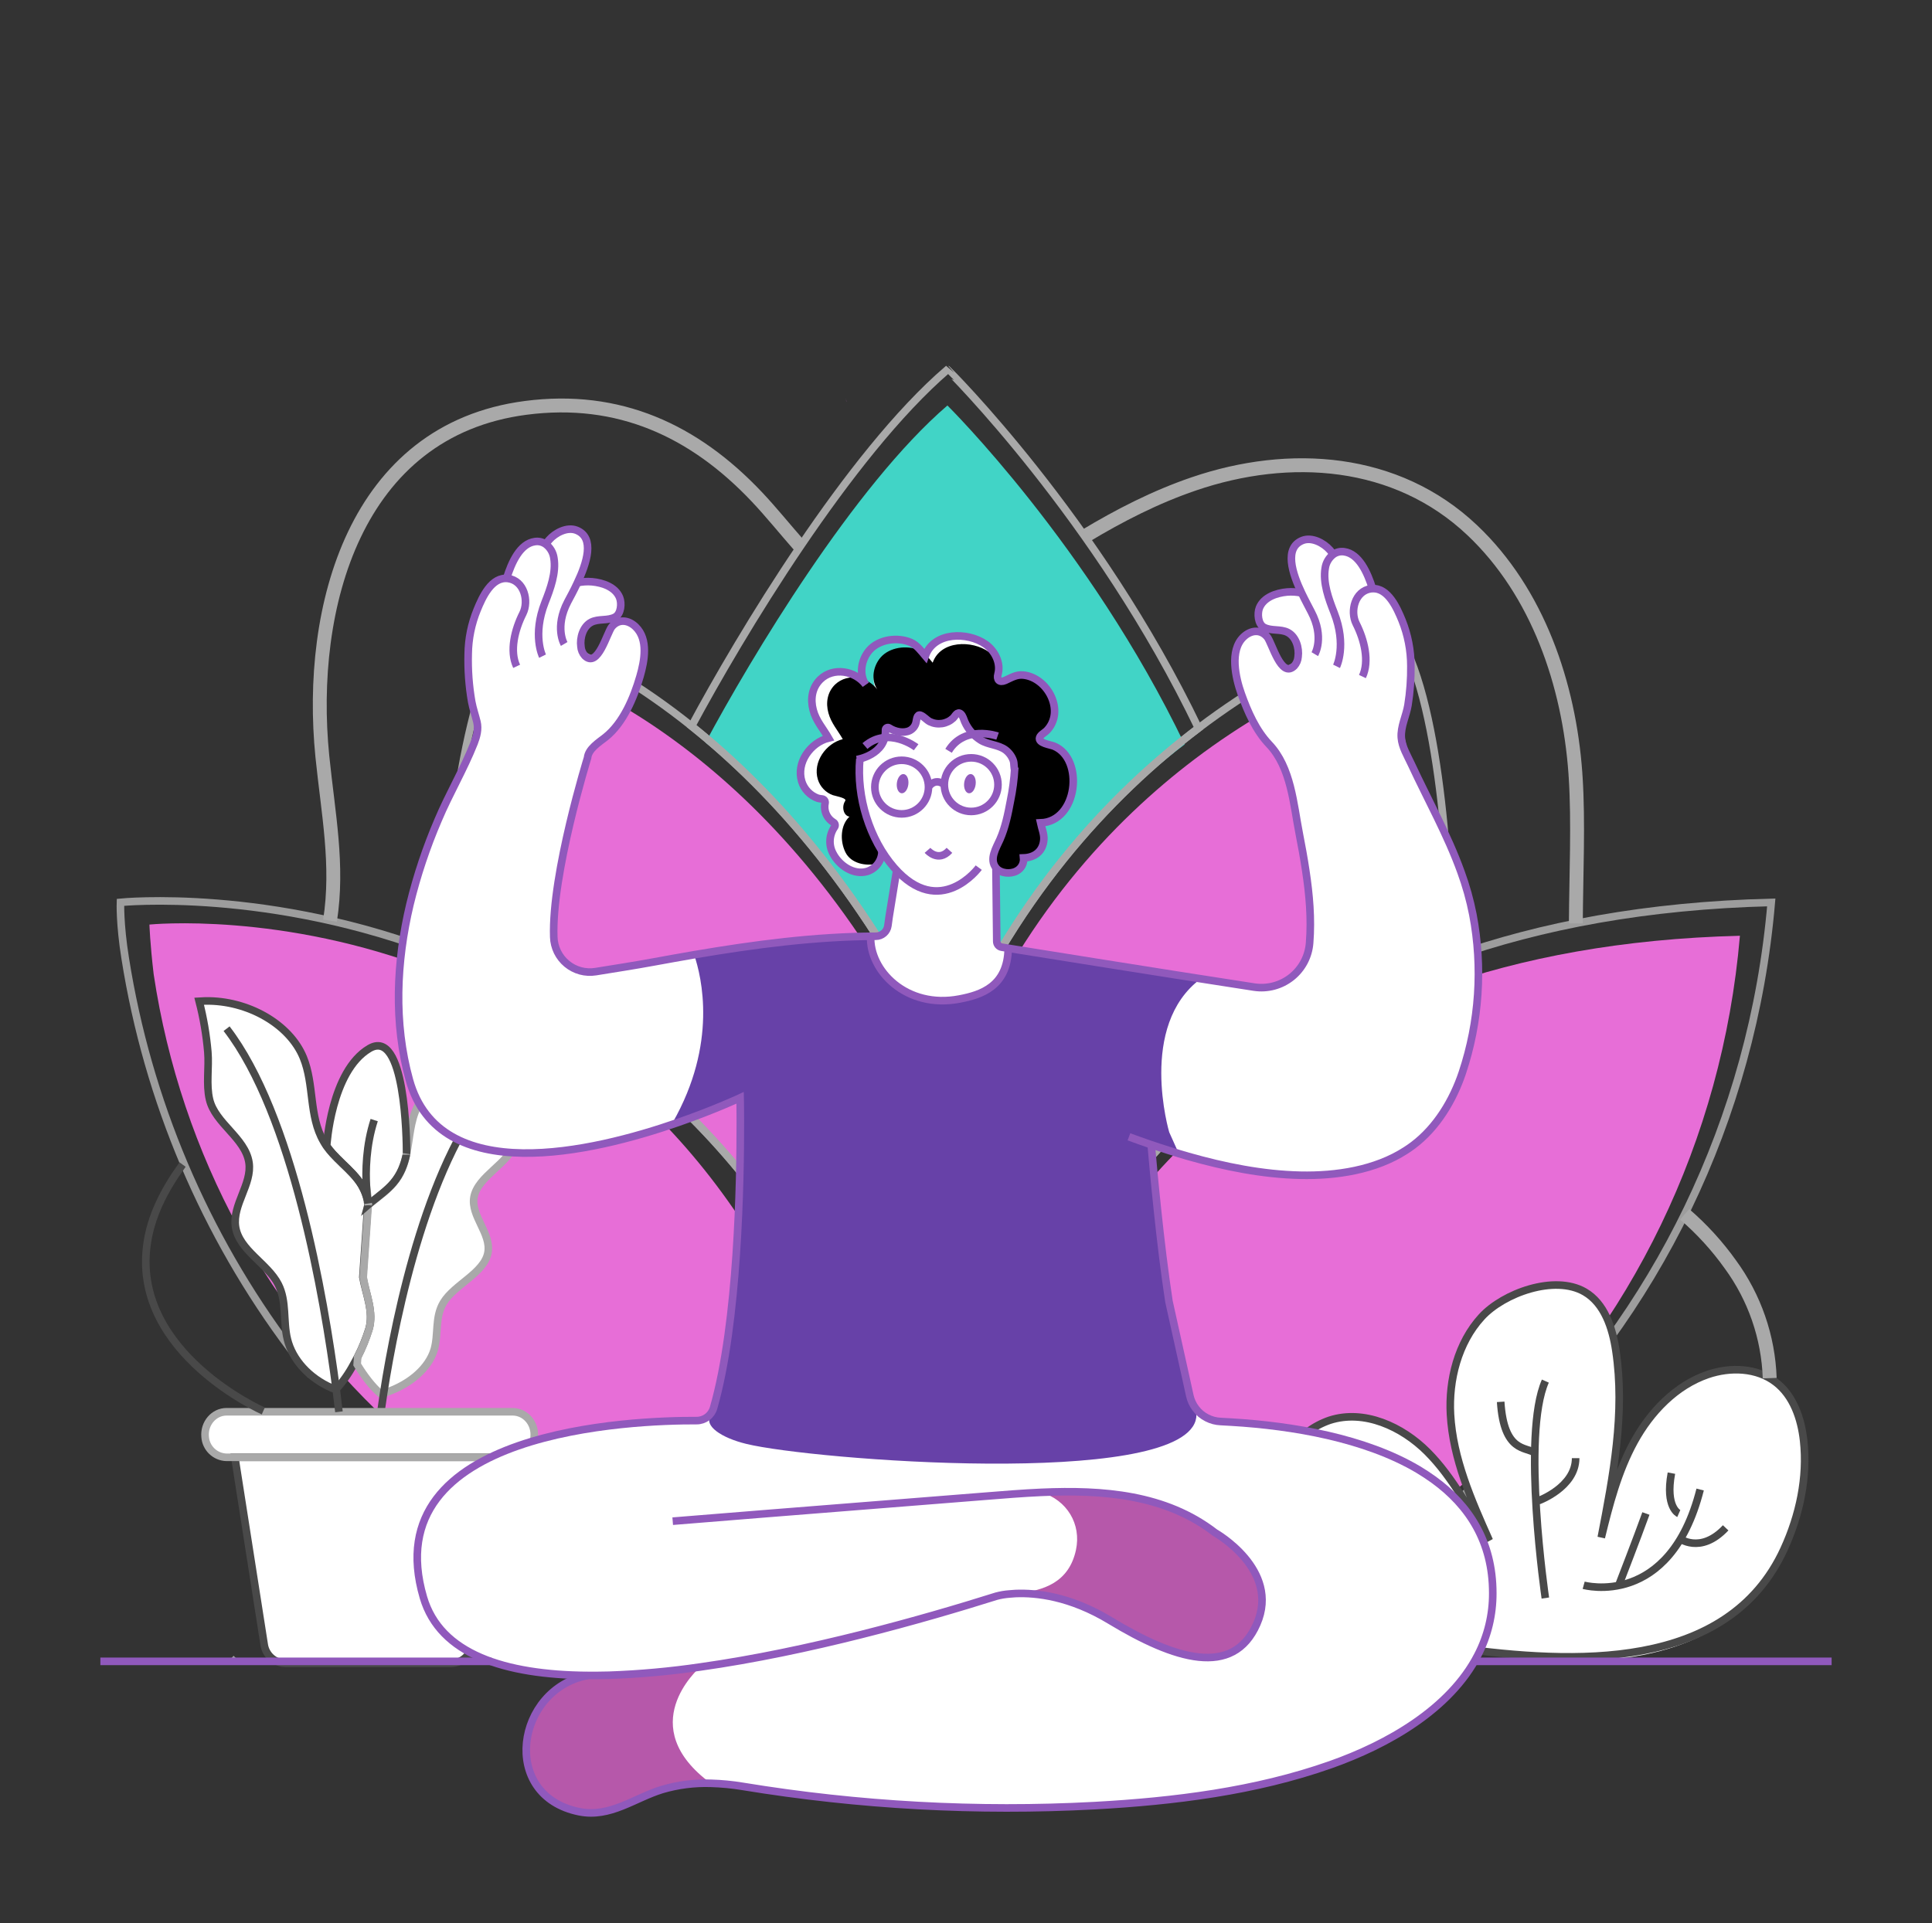
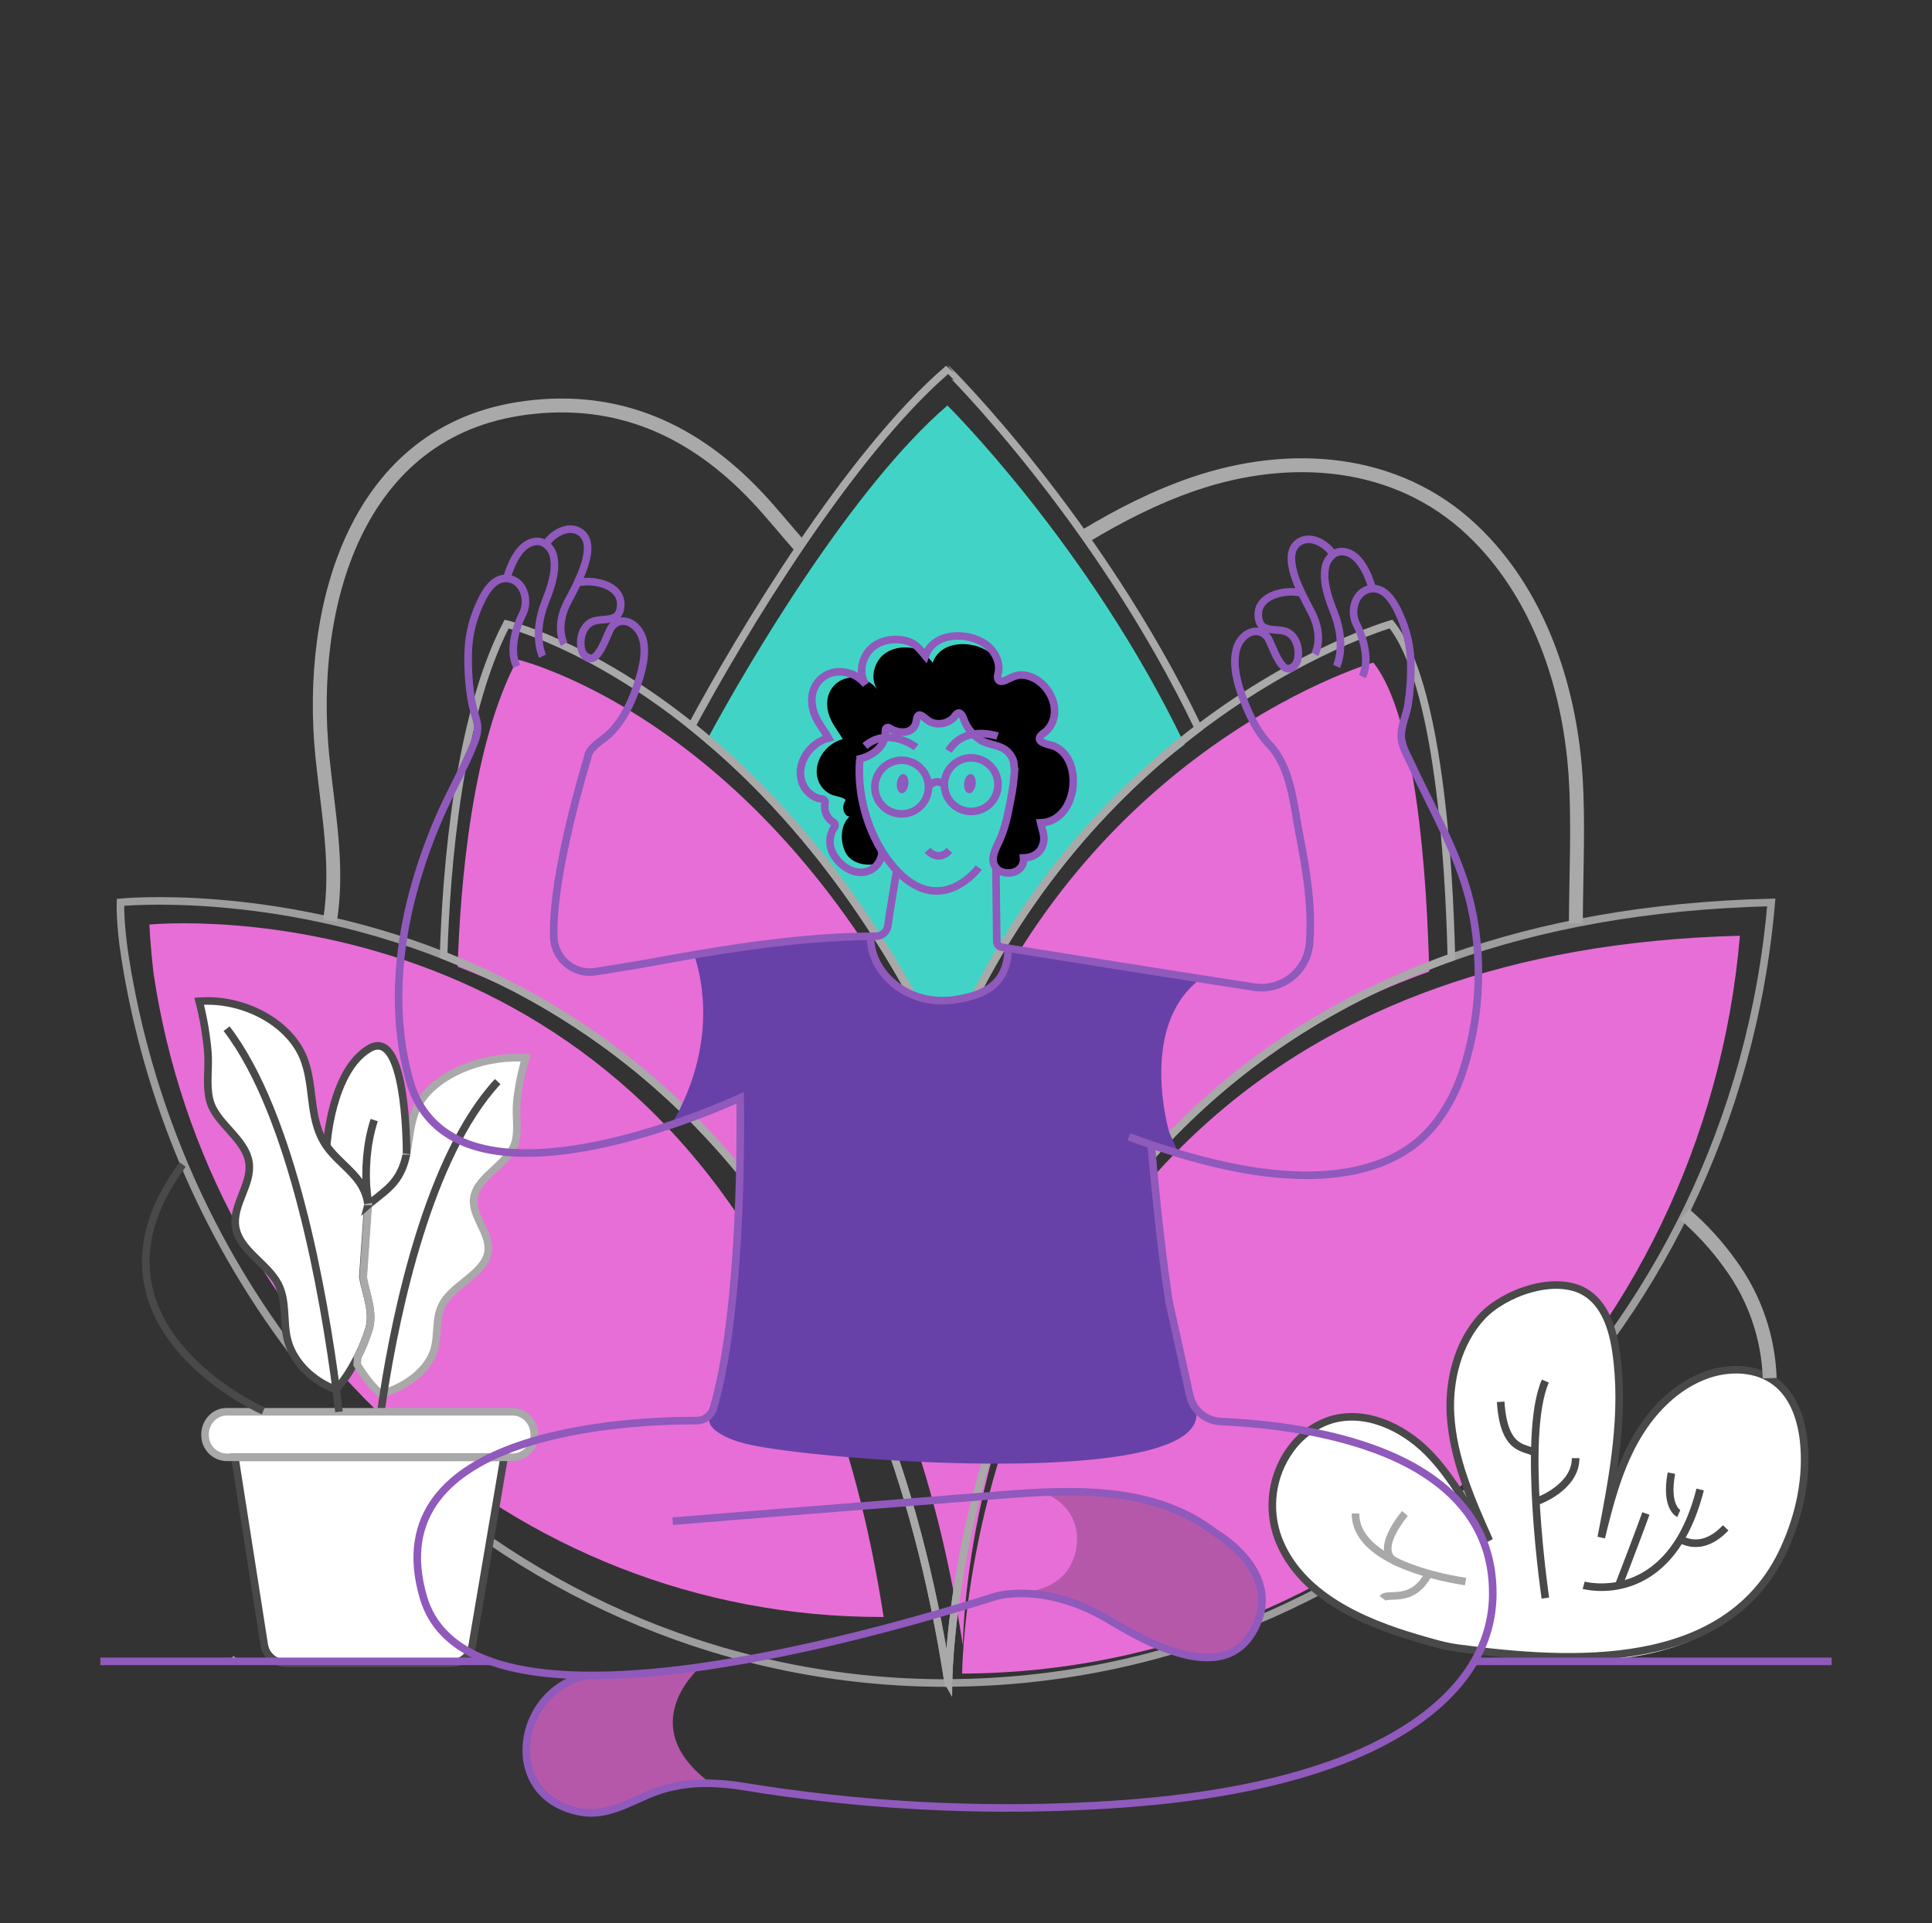
<svg xmlns="http://www.w3.org/2000/svg" width="231" height="230" viewBox="0 0 231 230" fill="none">
  <rect x="0" y="0" width="231" height="230" fill="#333333" stroke="none" />
  <g id="leisure, sport _ meditation, meditate, relax, relaxation, yoga, man, happy, relaxed 1">
    <path id="Vector" d="M101.148 47.794C101.136 47.774 101.126 47.753 101.117 47.731L101.131 47.717C101.139 47.742 101.144 47.768 101.148 47.794Z" fill="#E76ED7" />
    <path id="Vector_2" d="M101.202 48.069C101.181 47.994 101.165 47.917 101.156 47.84C101.194 47.91 101.21 47.99 101.202 48.069Z" fill="#E76ED7" />
    <path id="Vector_3" d="M111.538 127.265C111.48 127.396 111.432 127.525 111.375 127.661C107.129 137.999 104.166 150.369 103.479 165.171C91.691 136.297 72.137 122.32 54.719 115.609C55.032 105.96 56.373 89.182 61.849 78.873C61.849 78.873 71.122 81.042 82.795 90.187C92.004 97.402 102.72 108.973 111.538 127.265Z" fill="#E76ED7" />
    <path id="Vector_4" d="M113.278 127.106L112.881 127.017C112.938 126.879 112.989 126.748 113.044 126.615C113.122 126.776 113.202 126.957 113.278 127.106Z" fill="#E76ED7" />
    <path id="Vector_5" d="M113.278 127.106L112.881 127.017C112.938 126.879 112.989 126.748 113.044 126.615C113.122 126.776 113.202 126.957 113.278 127.106Z" fill="#E76ED7" />
    <path id="Vector_6" d="M105.654 193.384C105.541 193.384 105.424 193.384 105.313 193.384C61.333 193.384 24.901 160.054 18.373 116.511C17.934 112.794 17.867 110.574 17.867 110.574C17.867 110.574 33.737 108.964 52.137 116.207C68.456 122.631 86.768 136.005 97.806 163.633V163.654C97.873 163.819 97.939 163.983 97.999 164.155C101.297 172.516 103.924 182.173 105.64 193.321C105.647 193.342 105.654 193.363 105.654 193.384Z" fill="#E76ED7" />
    <path id="Vector_7" d="M208.033 111.914C203.831 161.233 163.822 199.958 115.039 200.156C115.067 197.916 115.768 172.6 131.049 149.648C137.88 139.291 147.056 130.69 157.833 124.543C158.139 124.366 158.435 124.198 158.753 124.03C159.128 123.817 159.512 123.612 159.903 123.407C160.002 123.35 160.108 123.297 160.216 123.239C160.591 123.041 160.965 122.844 161.35 122.653C161.547 122.552 161.745 122.448 161.952 122.354C162.362 122.142 162.78 121.935 163.199 121.737C163.617 121.54 163.985 121.365 164.383 121.183L164.524 121.116C164.823 120.976 165.119 120.845 165.423 120.714C165.8 120.537 166.175 120.376 166.557 120.215C167.67 119.732 168.818 119.272 169.988 118.835L170.393 118.681C170.888 118.49 171.384 118.308 171.888 118.131C182.008 114.543 193.957 112.264 208.033 111.914Z" fill="#E76ED7" />
    <path id="Vector_8" d="M141.642 89.032C131.676 96.58 120.449 108.478 113.043 126.618C104.232 107.965 93.546 96.162 84.356 88.804C89.784 78.684 102.086 58.115 113.278 48.494C113.278 48.494 130.222 65.231 141.642 89.032Z" fill="#41D4C6" />
    <path id="Vector_9" d="M170.883 116.203C170.391 116.376 169.903 116.555 169.416 116.741L169.02 116.893C167.87 117.323 166.748 117.776 165.655 118.25C165.28 118.409 164.912 118.565 164.544 118.738C164.245 118.869 163.953 118.998 163.661 119.133L163.521 119.198C163.132 119.377 162.743 119.557 162.371 119.745C161.998 119.934 161.55 120.138 161.145 120.348C160.945 120.44 160.749 120.541 160.556 120.642C160.179 120.828 159.811 121.022 159.443 121.217C159.339 121.275 159.234 121.323 159.137 121.38C158.762 121.583 158.387 121.783 158.017 121.992C157.711 122.158 157.419 122.321 157.12 122.494C146.544 128.522 137.538 136.959 130.833 147.12C115.846 169.632 115.156 194.468 115.129 196.664L115.094 196.6C113.3 184.943 110.556 174.846 107.106 166.106L107.378 165.216L106.906 165.582C106.906 165.582 106.906 165.582 106.906 165.568C107.58 150.761 110.478 138.38 114.637 128.046L115.025 128.131L114.795 127.65C122.061 109.855 133.073 98.185 142.855 90.781C154.376 82.064 164.197 79.242 164.197 79.242C169.436 85.719 170.632 105.531 170.883 116.203Z" fill="#E76ED7" />
    <path id="Vector_10" d="M104.539 167.752V167.729C104.539 167.729 104.539 167.743 104.539 167.752Z" stroke="#A9A9A9" stroke-width="0.907" stroke-miterlimit="10" />
    <path id="Vector_11" d="M113.037 126.842C112.977 126.983 112.924 127.121 112.864 127.268C108.382 138.414 105.256 151.765 104.527 167.734C92.084 136.585 71.437 121.504 53.039 114.266C53.368 103.856 54.785 85.758 60.572 74.635C60.572 74.635 70.363 76.974 82.688 86.841C92.413 94.624 103.726 107.108 113.037 126.842Z" stroke="#A9A9A9" stroke-width="0.907" stroke-miterlimit="10" />
    <path id="Vector_12" d="M113.289 127.358L112.869 127.264C112.929 127.117 112.982 126.98 113.041 126.84C113.124 127.01 113.202 127.186 113.289 127.358Z" stroke="#A9A9A9" stroke-width="0.907" stroke-miterlimit="10" />
    <path id="Vector_13" d="M104.539 167.752V167.729C104.539 167.729 104.539 167.743 104.539 167.752Z" stroke="#A9A9A9" stroke-width="0.907" stroke-miterlimit="10" />
    <path id="Vector_14" d="M113.289 127.358L112.869 127.264C112.929 127.117 112.982 126.98 113.041 126.84C113.124 127.01 113.202 127.186 113.289 127.358Z" stroke="#A9A9A9" stroke-width="0.907" stroke-miterlimit="10" />
    <path id="Vector_15" opacity="0.9" d="M37.188 164.482C36.376 163.49 35.578 162.476 34.81 161.446C24.469 147.688 17.657 131.606 14.97 114.606C14.301 110.441 14.404 107.916 14.404 107.916C14.404 107.916 32.287 106.103 53.044 114.266C71.444 121.506 92.084 136.576 104.53 167.734V167.759C104.606 167.946 104.684 168.132 104.746 168.325C108.472 177.755 111.43 188.639 113.366 201.215C113.366 201.238 113.366 201.261 113.366 201.286C113.235 201.286 113.111 201.286 112.98 201.286C87.319 201.25 63.916 191.015 46.271 174.294C44.431 172.552 42.639 170.733 40.928 168.849" stroke="#A9A9A9" stroke-width="0.907" stroke-miterlimit="10" />
-     <path id="Vector_16" d="M104.539 167.752V167.729C104.539 167.729 104.539 167.743 104.539 167.752Z" stroke="#A9A9A9" stroke-width="0.907" stroke-miterlimit="10" />
    <path id="Vector_17" opacity="0.9" d="M211.782 107.926C207.336 160.101 165.016 201.062 113.406 201.271C113.436 198.902 114.179 172.121 130.341 147.84C137.569 136.884 147.278 127.786 158.679 121.284C159.004 121.098 159.319 120.921 159.648 120.744C160.046 120.514 160.45 120.302 160.855 120.084C160.959 120.021 161.071 119.969 161.184 119.906C161.582 119.697 161.98 119.488 162.385 119.288C162.594 119.177 162.803 119.058 163.022 118.968C163.457 118.738 163.898 118.529 164.342 118.319C164.786 118.11 165.172 117.924 165.593 117.731L165.743 117.659C166.058 117.512 166.373 117.374 166.695 117.234C167.093 117.048 167.488 116.877 167.893 116.707C169.071 116.197 170.285 115.709 171.523 115.244L171.95 115.081C172.475 114.881 172.999 114.685 173.533 114.501C184.253 110.697 196.894 108.296 211.782 107.926Z" stroke="#A9A9A9" stroke-width="0.907" stroke-miterlimit="10" />
    <path id="Vector_18" d="M143.294 87.085C132.753 95.068 120.876 107.654 113.042 126.845C103.731 107.111 92.418 94.626 82.693 86.843C88.443 76.132 101.452 54.379 113.283 44.201C113.29 44.201 131.2 61.907 143.294 87.085Z" stroke="#A9A9A9" stroke-width="0.907" stroke-miterlimit="10" />
    <path id="Vector_19" d="M44.032 144.078C44.034 144.063 44.034 144.048 44.032 144.032C44.032 144.016 44.032 144 44.032 143.971C44.028 143.945 44.028 143.918 44.032 143.893C44.038 143.948 44.049 144.002 44.064 144.055C44.061 144.061 44.056 144.066 44.05 144.07C44.045 144.074 44.039 144.077 44.032 144.078Z" fill="white" />
    <path id="Vector_20" d="M44.115 158.952C43.76 160.096 43.306 161.208 42.76 162.275C42.603 162.576 42.449 162.871 42.279 163.165C41.698 164.256 40.985 165.271 40.156 166.187C40.009 166.139 39.862 166.077 39.731 166.024C39.701 166.024 39.676 166.001 39.653 165.992C36.973 164.823 34.961 162.631 34.363 160.168C33.829 157.999 34.31 155.653 33.279 153.618C32.01 151.111 28.587 149.542 28.16 146.709C27.773 144.059 30.158 141.628 29.77 139.033C29.328 136.096 25.719 134.355 25.052 131.489C24.627 129.709 25.006 127.655 24.852 125.82C24.674 123.768 24.326 121.735 23.812 119.741C24.061 119.725 24.309 119.718 24.558 119.709C29.618 119.624 34.625 122.469 36.267 126.478C37.592 129.716 36.918 133.456 38.675 136.492C38.782 136.688 38.901 136.877 39.032 137.058C39.262 137.378 39.51 137.685 39.775 137.978L40.333 138.56C40.425 138.652 40.527 138.737 40.619 138.838C40.711 138.939 40.812 139.024 40.906 139.125C41.78 139.96 42.672 140.804 43.252 141.805C43.306 141.892 43.352 141.983 43.392 142.076C43.447 142.167 43.493 142.263 43.53 142.362C43.58 142.463 43.625 142.566 43.664 142.672C43.71 142.787 43.749 142.902 43.786 143.029C43.841 143.215 43.896 143.392 43.933 143.578C43.933 143.624 43.933 143.663 43.949 143.702C43.965 143.742 43.949 143.732 43.949 143.748C43.952 143.764 43.952 143.779 43.949 143.794C43.952 143.821 43.958 143.847 43.965 143.873V143.889C43.966 143.918 43.971 143.946 43.979 143.974C43.979 144.004 43.979 144.02 43.979 144.036C43.981 144.051 43.981 144.067 43.979 144.082V144.098L43.383 152.742C43.765 154.832 44.719 156.916 44.115 158.952Z" fill="white" />
    <path id="Vector_21" d="M48.614 137.971C49.002 136.097 49.032 134.13 49.916 132.341C51.558 129.043 56.356 126.648 61.386 126.494H61.478C61.938 126.494 62.398 126.494 62.858 126.517C62.337 128.232 61.982 129.993 61.797 131.775C61.627 133.362 62.027 135.138 61.588 136.662C60.882 139.14 57.126 140.644 56.671 143.176C56.266 145.421 58.752 147.521 58.343 149.805C57.901 152.252 54.339 153.607 53.023 155.785C51.96 157.544 52.457 159.564 51.907 161.431C51.263 163.561 49.147 165.458 46.362 166.457C46.183 166.519 46.022 166.581 45.842 166.636C45.748 166.659 45.64 166.698 45.548 166.721C45.516 166.698 45.486 166.666 45.447 166.636C44.547 165.87 43.54 164.578 42.705 163.186L42.767 162.303C43.314 161.236 43.767 160.124 44.122 158.979C44.727 156.944 43.772 154.86 43.432 152.769L44.028 144.126L44.214 143.972C44.282 143.922 44.346 143.867 44.407 143.809C45.327 143.066 46.321 142.353 47.031 141.509C47.915 140.471 48.326 139.333 48.589 138.139" fill="white" />
    <path id="Vector_22" d="M48.588 138.099C48.588 138.06 48.604 138.022 48.611 137.973L48.588 138.099Z" fill="white" />
    <path id="Vector_23" d="M48.612 137.965C48.612 138.013 48.596 138.05 48.589 138.089C48.327 139.283 47.916 140.421 47.032 141.459C46.322 142.303 45.33 143.016 44.408 143.759C44.347 143.817 44.283 143.872 44.215 143.922L44.029 144.083C44.032 144.073 44.032 144.063 44.029 144.053C44.022 144.026 44.013 144 44.003 143.975C44 143.949 44 143.922 44.003 143.897V143.88C43.996 143.855 43.99 143.829 43.987 143.802C43.99 143.787 43.99 143.771 43.987 143.756C43.991 143.749 43.992 143.741 43.992 143.733C43.992 143.725 43.991 143.717 43.987 143.71C43.981 143.668 43.973 143.627 43.962 143.586C43.925 143.4 43.87 143.223 43.815 143.036C43.778 142.919 43.739 142.795 43.693 142.68C43.654 142.574 43.609 142.47 43.559 142.369C43.527 142.268 43.48 142.172 43.421 142.084C43.382 141.99 43.335 141.9 43.281 141.813C42.701 140.812 41.809 139.973 40.935 139.133C40.841 139.032 40.742 138.931 40.648 138.846C40.553 138.761 40.454 138.659 40.362 138.567L39.803 137.986C39.539 137.693 39.291 137.386 39.06 137.066C39.06 137.066 39.576 128.112 44.153 125.402C48.474 122.822 48.612 136.454 48.612 137.965Z" fill="white" />
    <path id="Vector_24" d="M48.588 138.099C48.588 138.06 48.604 138.022 48.611 137.973L48.588 138.099Z" fill="white" />
    <path id="Vector_25" d="M44.022 144.051V144.088C44.025 144.073 44.025 144.057 44.022 144.042C44.022 144.026 44.022 144.01 44.022 143.98C44.019 143.954 44.019 143.928 44.022 143.902C44.019 143.952 44.019 144.002 44.022 144.051Z" fill="white" />
    <path id="Vector_26" d="M59.509 129.355C51.259 138.233 47.381 156.955 45.87 166.615C45.746 167.432 45.64 168.177 45.539 168.849" fill="white" />
    <path id="Vector_27" d="M60.276 174.289L56.48 196.682C56.391 197.294 56.087 197.854 55.624 198.264C55.162 198.674 54.569 198.907 53.95 198.922H34.111C33.487 198.906 32.89 198.668 32.426 198.251C31.962 197.834 31.663 197.266 31.581 196.647L28.08 174.289H60.276Z" fill="white" />
    <path id="Vector_28" d="M63.76 171.784L63.76 171.787C63.727 172.421 63.456 173.02 63 173.463C62.545 173.905 61.94 174.16 61.306 174.176H27.091C26.463 174.161 25.863 173.911 25.41 173.476C24.956 173.041 24.681 172.452 24.64 171.824L24.64 171.824L24.639 171.821C24.5 170.285 25.644 168.956 27.09 168.956H61.307C62.739 168.967 63.877 170.25 63.76 171.784Z" fill="white" stroke="#494949" stroke-width="0.228" />
-     <path id="Vector_29" d="M44.045 144.1C44.044 144.05 44.036 144.001 44.02 143.953L44.045 144.1Z" fill="white" />
+     <path id="Vector_29" d="M44.045 144.1C44.044 144.05 44.036 144.001 44.02 143.953L44.045 144.1" fill="white" />
    <path id="Vector_30" d="M27.092 123.027C35.011 133.313 38.737 154.997 40.202 166.191C40.326 167.162 40.432 168.052 40.526 168.848" fill="white" />
    <path id="Vector_31" d="M44.74 133.957C43.749 137.009 43.7 140.091 43.82 142.044C43.852 142.674 43.918 143.302 44.02 143.925" fill="white" />
    <path id="Vector_32" d="M44.032 144.078C44.034 144.063 44.034 144.048 44.032 144.032C44.032 144.016 44.032 144 44.032 143.971C44.028 143.945 44.028 143.918 44.032 143.893C44.038 143.948 44.049 144.002 44.064 144.055C44.061 144.061 44.056 144.066 44.05 144.07C44.045 144.074 44.039 144.077 44.032 144.078Z" stroke="#A9A9A9" stroke-width="0.907" stroke-miterlimit="10" />
    <path id="Vector_33" d="M44.115 158.952C43.76 160.096 43.306 161.208 42.76 162.275C42.603 162.576 42.449 162.871 42.279 163.165C41.698 164.256 40.985 165.271 40.156 166.187C40.009 166.139 39.862 166.077 39.731 166.024C39.701 166.024 39.676 166.001 39.653 165.992C36.973 164.823 34.961 162.631 34.363 160.168C33.829 157.999 34.31 155.653 33.279 153.618C32.01 151.111 28.587 149.542 28.16 146.709C27.773 144.059 30.158 141.628 29.77 139.033C29.328 136.096 25.719 134.355 25.052 131.489C24.627 129.709 25.006 127.655 24.852 125.82C24.674 123.768 24.326 121.735 23.812 119.741C24.061 119.725 24.309 119.718 24.558 119.709C29.618 119.624 34.625 122.469 36.267 126.478C37.592 129.716 36.918 133.456 38.675 136.492C38.782 136.688 38.901 136.877 39.032 137.058C39.262 137.378 39.51 137.685 39.775 137.978L40.333 138.56C40.425 138.652 40.527 138.737 40.619 138.838C40.711 138.939 40.812 139.024 40.906 139.125C41.78 139.96 42.672 140.804 43.252 141.805C43.306 141.892 43.352 141.983 43.392 142.076C43.447 142.167 43.493 142.263 43.53 142.362C43.58 142.463 43.625 142.566 43.664 142.672C43.71 142.787 43.749 142.902 43.786 143.029C43.841 143.215 43.896 143.392 43.933 143.578C43.933 143.624 43.933 143.663 43.949 143.702C43.965 143.742 43.949 143.732 43.949 143.748C43.952 143.764 43.952 143.779 43.949 143.794C43.952 143.821 43.958 143.847 43.965 143.873V143.889C43.966 143.918 43.971 143.946 43.979 143.974C43.979 144.004 43.979 144.02 43.979 144.036C43.981 144.051 43.981 144.067 43.979 144.082V144.098L43.383 152.742C43.765 154.832 44.719 156.916 44.115 158.952Z" stroke="#494949" stroke-width="0.907" stroke-miterlimit="10" />
    <path id="Vector_34" d="M48.614 137.971C49.002 136.097 49.032 134.13 49.916 132.341C51.558 129.043 56.356 126.648 61.386 126.494H61.478C61.938 126.494 62.398 126.494 62.858 126.517C62.337 128.232 61.982 129.993 61.797 131.775C61.627 133.362 62.027 135.138 61.588 136.662C60.882 139.14 57.126 140.644 56.671 143.176C56.266 145.421 58.752 147.521 58.343 149.805C57.901 152.252 54.339 153.607 53.023 155.785C51.96 157.544 52.457 159.564 51.907 161.431C51.263 163.561 49.147 165.458 46.362 166.457C46.183 166.519 46.022 166.581 45.842 166.636C45.748 166.659 45.64 166.698 45.548 166.721C45.516 166.698 45.486 166.666 45.447 166.636C44.547 165.87 43.54 164.578 42.705 163.186L42.767 162.303C43.314 161.236 43.767 160.124 44.122 158.979C44.727 156.944 43.772 154.86 43.432 152.769L44.028 144.126L44.214 143.972C44.282 143.922 44.346 143.867 44.407 143.809C45.327 143.066 46.321 142.353 47.031 141.509C47.915 140.471 48.326 139.333 48.589 138.139" stroke="#A9A9A9" stroke-width="0.907" stroke-miterlimit="10" />
    <path id="Vector_35" d="M48.588 138.099C48.588 138.06 48.604 138.022 48.611 137.973" stroke="#A9A9A9" stroke-width="0.907" stroke-miterlimit="10" />
    <path id="Vector_36" d="M48.612 137.965C48.612 138.013 48.596 138.05 48.589 138.089C48.327 139.283 47.916 140.421 47.032 141.459C46.322 142.303 45.33 143.016 44.408 143.759C44.347 143.817 44.283 143.872 44.215 143.922L44.029 144.083C44.032 144.073 44.032 144.063 44.029 144.053C44.022 144.026 44.013 144 44.003 143.975C44 143.949 44 143.922 44.003 143.897V143.88C43.996 143.855 43.99 143.829 43.987 143.802C43.99 143.787 43.99 143.771 43.987 143.756C43.991 143.749 43.992 143.741 43.992 143.733C43.992 143.725 43.991 143.717 43.987 143.71C43.981 143.668 43.973 143.627 43.962 143.586C43.925 143.4 43.87 143.223 43.815 143.036C43.778 142.919 43.739 142.795 43.693 142.68C43.654 142.574 43.609 142.47 43.559 142.369C43.527 142.268 43.48 142.172 43.421 142.084C43.382 141.99 43.335 141.9 43.281 141.813C42.701 140.812 41.809 139.973 40.935 139.133C40.841 139.032 40.742 138.931 40.648 138.846C40.553 138.761 40.454 138.659 40.362 138.567L39.803 137.986C39.539 137.693 39.291 137.386 39.06 137.066C39.06 137.066 39.576 128.112 44.153 125.402C48.474 122.822 48.612 136.454 48.612 137.965Z" stroke="#494949" stroke-width="0.907" stroke-miterlimit="10" />
    <path id="Vector_37" d="M48.588 138.099C48.588 138.06 48.604 138.022 48.611 137.973" stroke="#A9A9A9" stroke-width="0.907" stroke-miterlimit="10" />
    <path id="Vector_38" d="M44.022 144.051V144.088C44.025 144.073 44.025 144.057 44.022 144.042C44.022 144.026 44.022 144.01 44.022 143.98C44.019 143.954 44.019 143.928 44.022 143.902C44.019 143.952 44.019 144.002 44.022 144.051Z" stroke="#A9A9A9" stroke-width="0.907" stroke-miterlimit="10" />
    <path id="Vector_39" d="M59.509 129.355C51.259 138.233 47.381 156.955 45.87 166.615C45.746 167.432 45.64 168.177 45.539 168.849" stroke="#494949" stroke-width="0.907" stroke-miterlimit="10" />
    <path id="Vector_40" d="M60.276 174.289L56.48 196.682C56.391 197.294 56.087 197.854 55.624 198.264C55.162 198.674 54.569 198.907 53.95 198.922H34.111C33.487 198.906 32.89 198.668 32.426 198.251C31.962 197.834 31.663 197.266 31.581 196.647L28.08 174.289H60.276Z" stroke="#494949" stroke-width="0.907" stroke-miterlimit="10" />
    <path id="Vector_41" d="M63.874 171.793C63.84 172.456 63.556 173.081 63.08 173.545C62.604 174.008 61.971 174.274 61.307 174.29H27.09C26.433 174.275 25.805 174.014 25.331 173.559C24.856 173.104 24.569 172.488 24.526 171.832C24.381 170.236 25.57 168.842 27.09 168.842H61.307C62.811 168.853 63.996 170.199 63.874 171.793Z" stroke="#A9A9A9" stroke-width="0.907" stroke-miterlimit="10" />
    <path id="Vector_42" d="M44.045 144.1C44.044 144.05 44.036 144.001 44.02 143.953L44.045 144.1Z" stroke="#A9A9A9" stroke-width="0.907" stroke-miterlimit="10" />
    <path id="Vector_43" d="M27.092 123.027C35.011 133.313 38.737 154.997 40.202 166.191C40.326 167.162 40.432 168.052 40.526 168.848" stroke="#494949" stroke-width="0.907" stroke-miterlimit="10" />
    <path id="Vector_44" d="M44.74 133.957C43.749 137.009 43.7 140.091 43.82 142.044C43.852 142.674 43.918 143.302 44.02 143.925" stroke="#494949" stroke-width="0.907" stroke-miterlimit="10" />
    <path id="Vector_45" d="M173.534 114.501C173.001 114.685 172.476 114.881 171.952 115.081L171.524 115.244C170.287 115.704 169.072 116.196 167.895 116.707C167.49 116.877 167.094 117.047 166.697 117.233C166.375 117.374 166.059 117.512 165.744 117.659L165.595 117.73C165.174 117.923 164.755 118.117 164.344 118.319C163.932 118.521 163.458 118.745 163.023 118.968C162.793 119.069 162.596 119.177 162.386 119.287C161.982 119.487 161.584 119.697 161.186 119.906C161.073 119.968 160.956 120.021 160.857 120.083C160.452 120.302 160.047 120.518 159.649 120.743C159.32 120.92 159.005 121.097 158.681 121.284C147.279 127.786 137.571 136.884 130.343 147.84C114.181 172.121 113.438 198.9 113.408 201.271L113.369 201.202C111.434 188.632 108.474 177.742 104.755 168.312L105.047 167.353L104.539 167.748C104.539 167.748 104.539 167.748 104.539 167.732C105.268 151.763 108.394 138.412 112.877 127.266L113.297 127.36C113.215 127.188 113.132 127.011 113.049 126.841C120.883 107.649 132.76 95.064 143.301 87.08C155.721 77.678 166.317 74.633 166.317 74.633C171.975 81.625 173.263 102.992 173.534 114.501Z" stroke="#A9A9A9" stroke-width="0.907" stroke-miterlimit="10" />
    <path id="Vector_46" d="M174.286 197.11C172.637 196.779 171.02 196.383 169.438 195.923C162.947 194.026 155.408 190.787 152.823 183.979C152.176 182.22 151.972 180.329 152.229 178.473C152.486 176.616 153.196 174.852 154.297 173.335C155.463 171.717 157.103 170.501 158.989 169.855C163.095 168.528 167.637 170.596 170.682 173.655C173.727 176.714 175.687 180.651 178.072 184.248C175.915 179.418 173.725 174.448 173.428 169.167C173.198 165.05 174.316 160.586 177.155 157.493C179.767 154.645 185.876 152.416 189.473 154.503C191.847 155.883 192.795 158.817 193.202 161.531C194.319 168.958 192.884 176.504 191.456 183.878C192.415 179.936 193.445 175.957 195.4 172.401C197.355 168.845 200.352 165.704 204.191 164.386C206.88 163.466 210.072 163.565 212.324 165.306C214.424 166.916 215.362 169.66 215.652 172.295C216.135 176.716 215.095 181.199 213.306 185.267C206.629 200.454 188.112 199.87 174.286 197.11Z" fill="white" />
    <path id="Vector_47" d="M189.352 189.59C189.352 189.59 199.644 192.449 203.278 178.143L189.352 189.59Z" fill="white" />
    <path id="Vector_48" d="M184.77 165.174C181.908 171.66 184.77 191.12 184.77 191.12V165.174Z" fill="white" />
    <path id="Vector_49" d="M175.232 189.15C174.802 189.076 170.673 188.499 167.154 186.882C164.429 185.631 162.066 183.754 162.066 181.008" fill="white" />
    <path id="Vector_50" d="M167.982 181.008C167.982 181.008 163.959 185.698 167.156 186.882L167.982 181.008Z" fill="white" />
    <path id="Vector_51" d="M165.312 191.151C165.885 190.355 168.864 191.951 170.809 188.195L165.312 191.151Z" fill="white" />
    <path id="Vector_52" d="M183.499 173.761C182.482 172.997 179.819 173.761 179.428 167.654L183.499 173.761Z" fill="white" />
    <path id="Vector_53" d="M183.941 179.481C183.941 179.481 188.394 177.871 188.394 174.387L183.941 179.481Z" fill="white" />
    <path id="Vector_54" d="M193.516 189.674C193.516 189.674 195.839 183.678 196.793 181.008L193.516 189.674Z" fill="white" />
    <path id="Vector_55" d="M200.727 183.944C200.727 183.944 203.277 185.966 206.329 182.723L200.727 183.944Z" fill="white" />
    <path id="Vector_56" d="M200.726 181.012C200.726 181.012 199.079 180.296 199.843 176.182L200.726 181.012Z" fill="white" />
    <path id="Vector_57" d="M174.286 197.11C172.621 196.88 171.018 196.386 169.438 195.923C162.947 194.026 155.408 190.787 152.823 183.979C152.176 182.22 151.972 180.329 152.229 178.473C152.486 176.616 153.196 174.852 154.297 173.335C155.463 171.717 157.103 170.501 158.989 169.855C163.095 168.528 167.637 170.596 170.682 173.655C173.727 176.714 175.687 180.651 178.072 184.248C175.915 179.418 173.725 174.448 173.428 169.167C173.198 165.05 174.316 160.586 177.155 157.493C179.767 154.645 185.876 152.416 189.473 154.503C191.847 155.883 192.795 158.817 193.202 161.531C194.319 168.958 192.884 176.504 191.456 183.878C192.415 179.936 193.445 175.957 195.4 172.401C197.355 168.845 200.352 165.704 204.191 164.386C206.88 163.466 210.072 163.565 212.324 165.306C214.424 166.916 215.362 169.66 215.652 172.295C216.135 176.716 215.157 181.229 213.306 185.267C206.521 200.054 187.861 198.936 174.286 197.11Z" stroke="#494949" stroke-width="0.907" stroke-miterlimit="10" />
    <path id="Vector_58" d="M189.352 189.59C189.352 189.59 199.644 192.449 203.278 178.143" stroke="#494949" stroke-width="0.907" stroke-miterlimit="10" />
    <path id="Vector_59" d="M184.77 165.174C181.908 171.66 184.77 191.12 184.77 191.12" stroke="#494949" stroke-width="0.907" stroke-miterlimit="10" />
    <path id="Vector_60" d="M175.232 189.15C174.802 189.076 170.673 188.499 167.154 186.882C164.429 185.631 162.066 183.754 162.066 181.008" stroke="#A9A9A9" stroke-width="0.907" stroke-miterlimit="10" />
    <path id="Vector_61" d="M167.982 181.008C167.982 181.008 163.959 185.698 167.156 186.882" stroke="#A9A9A9" stroke-width="0.907" stroke-miterlimit="10" />
    <path id="Vector_62" d="M165.312 191.151C165.885 190.355 168.864 191.951 170.809 188.195" stroke="#A9A9A9" stroke-width="0.907" stroke-miterlimit="10" />
    <path id="Vector_63" d="M183.499 173.761C182.482 172.997 179.819 173.761 179.428 167.654" stroke="#494949" stroke-width="0.907" stroke-miterlimit="10" />
    <path id="Vector_64" d="M183.941 179.481C183.941 179.481 188.394 177.871 188.394 174.387" stroke="#494949" stroke-width="0.907" stroke-miterlimit="10" />
    <path id="Vector_65" d="M193.516 189.674C193.516 189.674 195.839 183.678 196.793 181.008" stroke="#494949" stroke-width="0.907" stroke-miterlimit="10" />
    <path id="Vector_66" d="M200.727 183.944C200.727 183.944 203.277 185.966 206.329 182.723" stroke="#494949" stroke-width="0.907" stroke-miterlimit="10" />
    <path id="Vector_67" d="M200.726 181.012C200.726 181.012 199.079 180.296 199.843 176.182" stroke="#494949" stroke-width="0.907" stroke-miterlimit="10" />
    <path id="Vector_68" d="M201.428 145.227C203.484 146.999 205.32 149.012 206.895 151.223C209.79 155.181 211.428 159.919 211.596 164.82" stroke="#A9A9A9" stroke-width="1.66" stroke-miterlimit="10" />
    <path id="Vector_69" d="M129.697 64.14C133.837 61.647 138.154 59.432 142.745 57.868C154.192 53.958 166.955 54.825 176.024 63.407C183.885 70.838 187.602 81.878 188.361 92.458C188.361 92.612 188.386 92.775 188.393 92.939C188.741 98.389 188.455 104.409 188.416 110.432" stroke="#A9A9A9" stroke-width="1.66" stroke-miterlimit="10" />
    <path id="Vector_70" d="M39.459 110.102C40.497 103.48 39.229 97.252 38.539 90.437C36.764 72.681 42.41 51.436 62.864 48.779C73.978 47.33 82.998 51.482 90.513 59.444C92.201 61.231 93.889 63.331 95.676 65.36" stroke="#A9A9A9" stroke-width="1.66" stroke-miterlimit="10" />
    <path id="Vector_71" d="M31.481 168.745C31.481 168.745 15.991 161.923 17.541 149.105C17.973 145.487 19.677 142.251 21.83 139.277" stroke="#494949" stroke-width="0.907" stroke-miterlimit="10" />
-     <path id="Vector_72" d="M171.391 177.287C170.802 176.862 170.189 176.459 169.551 176.077C163.189 172.312 154.52 170.852 147.252 170.415C146.808 170.382 146.371 170.359 145.939 170.341C145.366 170.316 144.806 170.166 144.297 169.902C143.77 169.636 143.311 169.251 142.958 168.777C142.602 167.376 142.173 165.994 141.675 164.637L140.654 160.037C140.273 158.707 139.974 157.354 139.759 155.987C138.701 149.071 137.919 140.476 137.643 137.258C137.676 137.272 137.711 137.282 137.746 137.288L140.904 138.3C140.916 138.299 140.927 138.299 140.939 138.3L142.059 138.629C146.401 139.861 150.958 140.786 155.482 140.885C159.746 140.975 164.424 140.275 168.067 137.916C168.374 137.722 168.671 137.515 168.96 137.295C171.77 135.179 173.723 131.931 174.829 128.635C176.865 122.539 177.304 116.023 176.106 109.708C175.766 107.97 175.288 106.261 174.678 104.598C173.068 100.17 170.742 96.021 168.746 91.718C168.286 90.715 167.628 89.664 167.548 88.551C167.451 87.224 168.132 85.947 168.346 84.657C168.595 83.106 168.71 81.537 168.691 79.967C168.688 78.105 168.331 76.259 167.64 74.53C167.044 73.076 165.986 70.638 164.107 70.728C163.504 68.801 162.497 66.57 160.723 66.319C160.263 66.248 159.794 66.362 159.417 66.636C159.287 66.45 159.146 66.271 158.996 66.1C158.256 65.268 156.855 64.518 155.73 64.951C153.499 65.834 154.52 68.904 155.627 71.234C155.057 71.112 154.473 71.073 153.892 71.119C152.593 71.234 151.089 71.758 150.585 73.01C150.311 73.7 150.408 74.944 151.107 75.335C151.995 75.82 153.085 75.498 153.973 75.954C154.964 76.464 155.353 77.833 155.208 78.868C155.18 79.273 155.018 79.659 154.748 79.963C153.179 81.531 152.103 77.203 151.507 76.49C150.698 75.517 149.511 75.694 148.667 76.515C146.999 78.125 147.724 81.368 148.423 83.314C149.182 85.444 150.169 87.684 151.744 89.342C154.364 92.091 154.651 96.472 155.344 100.016C155.629 101.481 155.903 102.96 156.123 104.437C156.56 107.303 156.813 110.187 156.583 113.08C156.525 113.874 156.303 114.648 155.932 115.353C155.561 116.057 155.048 116.677 154.425 117.174C153.803 117.671 153.084 118.033 152.315 118.239C151.546 118.445 150.742 118.49 149.955 118.37C148.08 118.085 145.886 117.745 143.549 117.379C143.549 117.379 143.568 117.361 143.579 117.356C140.394 116.273 137.576 116.139 134.773 115.992C126.863 114.768 119.76 113.618 119.76 113.618C119.599 113.589 119.453 113.503 119.347 113.377C119.241 113.252 119.182 113.093 119.181 112.928L119.084 104.147C119.625 104.809 120.798 104.901 121.515 104.517C121.801 104.372 122.035 104.144 122.188 103.862C122.341 103.581 122.406 103.26 122.373 102.942C122.838 102.938 123.296 102.82 123.705 102.599C123.826 102.531 123.942 102.454 124.052 102.369C124.279 102.166 124.462 101.918 124.59 101.641C124.718 101.364 124.788 101.064 124.795 100.759C124.805 100.591 124.796 100.422 124.77 100.255C124.77 100.193 124.751 100.134 124.74 100.067C124.715 99.938 124.685 99.812 124.648 99.676C124.63 99.598 124.607 99.519 124.581 99.446C124.521 99.216 124.455 98.986 124.404 98.756C124.431 98.759 124.458 98.759 124.485 98.756C124.712 98.743 124.937 98.711 125.159 98.659C125.369 98.609 125.575 98.54 125.773 98.452C125.884 98.403 125.992 98.348 126.097 98.287C126.115 98.28 126.132 98.27 126.145 98.257C126.323 98.148 126.492 98.024 126.649 97.886C126.702 97.843 126.753 97.796 126.801 97.746C126.891 97.662 126.976 97.573 127.056 97.479C127.159 97.359 127.255 97.233 127.344 97.102C127.387 97.046 127.425 96.987 127.459 96.925C127.778 96.413 128.011 95.852 128.149 95.264C128.16 95.209 128.174 95.154 128.185 95.101C128.645 92.912 127.955 90.412 126.033 89.595C125.648 89.432 124.287 89.273 124.287 88.696C124.287 88.654 124.294 88.613 124.305 88.574C124.303 88.566 124.303 88.557 124.305 88.549C124.342 88.463 124.394 88.385 124.459 88.319C124.489 88.282 124.531 88.245 124.567 88.208C124.648 88.137 124.738 88.07 124.823 88.001C124.91 87.943 124.994 87.88 125.073 87.812C125.107 87.784 125.139 87.754 125.17 87.723C125.23 87.656 125.292 87.589 125.347 87.523C125.402 87.457 125.453 87.388 125.499 87.316C125.547 87.242 125.596 87.168 125.639 87.086C125.687 87.013 125.728 86.936 125.761 86.856C125.83 86.719 125.887 86.577 125.931 86.43C126.009 86.189 126.058 85.94 126.076 85.687C126.076 85.598 126.076 85.506 126.076 85.414C126.076 83.394 124.429 81.303 122.348 81.083C122.011 81.046 121.671 81.086 121.352 81.2C121.195 81.254 121.042 81.317 120.892 81.389L120.662 81.497C120.506 81.57 120.347 81.648 120.184 81.727C120.046 81.792 119.897 81.83 119.744 81.837C119.709 81.836 119.675 81.831 119.641 81.823L119.574 81.805C119.526 81.794 119.482 81.769 119.448 81.734C119.407 81.704 119.374 81.666 119.349 81.623C119.328 81.581 119.313 81.536 119.305 81.49C119.303 81.487 119.303 81.484 119.303 81.481C119.303 81.477 119.303 81.474 119.305 81.471C119.293 81.418 119.288 81.363 119.289 81.308C119.289 81.194 119.305 81.081 119.337 80.972C119.402 80.735 119.435 80.489 119.434 80.243C119.434 80.154 119.427 80.065 119.415 79.976C119.404 79.853 119.385 79.731 119.36 79.611C119.135 78.721 118.6 77.941 117.851 77.41C115.742 75.919 111.789 75.912 110.698 78.675C110.675 78.716 110.664 78.76 110.646 78.801C110.505 78.638 110.365 78.468 110.225 78.297C110.128 78.235 110.026 78.18 109.921 78.132C108.461 77.495 106.37 77.768 105.305 79.015C104.422 80.05 104.132 81.648 104.916 82.822C104.476 82.253 103.88 81.826 103.2 81.593C103.282 81.821 103.39 82.038 103.522 82.24C103.46 82.155 103.393 82.073 103.322 81.996C103.267 81.934 103.212 81.879 103.157 81.826C103.102 81.773 103.023 81.697 102.957 81.642C102.89 81.586 102.816 81.527 102.745 81.471C101.377 80.469 99.362 80.365 98.085 81.619C97.087 82.598 96.88 83.953 97.234 85.266C97.588 86.58 98.437 87.493 99.074 88.624C96.915 89.167 95.187 91.561 95.868 93.806C96.01 94.271 96.259 94.695 96.595 95.046C96.931 95.397 97.345 95.664 97.802 95.826C97.966 95.867 98.133 95.895 98.302 95.911C98.358 95.916 98.412 95.934 98.461 95.962C98.511 95.989 98.554 96.027 98.588 96.072C98.622 96.117 98.646 96.169 98.66 96.224C98.673 96.279 98.675 96.336 98.665 96.391C98.63 96.542 98.613 96.697 98.612 96.852C98.613 97.222 98.71 97.586 98.893 97.908C99.076 98.231 99.339 98.5 99.656 98.692C99.703 98.718 99.745 98.753 99.777 98.796C99.81 98.839 99.834 98.888 99.847 98.941C99.86 98.993 99.862 99.047 99.854 99.101C99.845 99.154 99.826 99.205 99.796 99.25C99.477 99.705 99.289 100.239 99.254 100.794C99.218 101.349 99.337 101.903 99.596 102.394C100.307 103.818 102.048 105.053 103.69 104.566C104.219 104.406 104.676 104.068 104.985 103.611C105.018 103.577 105.047 103.538 105.07 103.496C105.076 103.482 105.085 103.47 105.096 103.459C105.332 103.106 105.489 102.706 105.556 102.286C105.96 102.928 106.413 103.538 106.91 104.11L107.209 104.444L106.301 110.047L106.167 111.056C106.118 111.406 105.944 111.725 105.678 111.957C105.412 112.189 105.071 112.316 104.718 112.317C104.518 112.317 104.311 112.317 104.111 112.317C103.704 112.317 103.302 112.328 102.901 112.34C101.685 112.37 100.473 112.425 99.263 112.498C98.343 112.558 97.444 112.625 96.54 112.705C96.08 112.742 95.638 112.784 95.183 112.832C94.727 112.88 94.276 112.924 93.826 112.972C92.945 113.071 92.057 113.172 91.174 113.29C90.109 113.43 89.051 113.575 87.986 113.727C86.321 113.97 84.66 114.237 82.993 114.525C81.369 114.805 79.752 115.097 78.128 115.394C75.847 115.815 73.542 116.167 71.228 116.544C70.621 116.642 69.999 116.61 69.405 116.448C68.811 116.287 68.258 116.001 67.784 115.609C67.309 115.217 66.924 114.729 66.653 114.176C66.382 113.623 66.233 113.019 66.214 112.404C65.954 104.814 70.253 90.97 70.253 90.97C70.352 89.894 71.633 89.13 72.383 88.519C74.529 86.823 75.796 83.787 76.537 81.232C77.061 79.408 77.558 76.805 76.014 75.31C75.168 74.489 73.981 74.311 73.174 75.284C72.578 76.002 71.502 80.326 69.931 78.757C69.661 78.453 69.499 78.068 69.471 77.663C69.335 76.63 69.701 75.261 70.704 74.749C71.592 74.288 72.682 74.615 73.57 74.13C74.26 73.739 74.365 72.488 74.092 71.805C73.588 70.553 72.086 70.029 70.784 69.914C70.204 69.868 69.62 69.906 69.05 70.029C70.156 67.699 71.18 64.629 68.947 63.748C67.822 63.304 66.417 64.051 65.681 64.884C65.531 65.054 65.391 65.233 65.262 65.42C64.884 65.147 64.414 65.033 63.953 65.102C62.171 65.353 61.175 67.584 60.572 69.514C58.712 69.422 57.658 71.814 57.056 73.265C56.373 74.937 56.01 76.722 55.986 78.527C55.929 80.448 56.064 82.37 56.391 84.264C56.543 85.08 56.816 85.858 57.012 86.656C57.226 87.525 56.993 88.388 56.678 89.204C55.443 92.33 53.702 95.255 52.396 98.358C50.979 101.642 49.844 105.039 49.001 108.515C47.377 115.376 47.044 122.651 48.941 129.493C52.529 142.424 70.708 138.178 81.123 134.553C85.477 133.04 88.483 131.627 88.483 131.627C88.483 131.627 88.506 132.63 88.506 134.328V134.558C88.494 136.858 88.294 155.207 85.203 168.68L85.1 168.858C85.125 168.839 85.173 168.839 85.203 169.002C85.033 169.37 84.761 169.682 84.42 169.9C84.078 170.117 83.681 170.232 83.276 170.231C75.874 170.201 44.707 171.252 50.616 191.391C51.722 195.174 54.611 197.601 58.666 199.036C61.886 200.186 65.844 200.685 70.228 200.722H70.258C61.688 202.346 59.694 215.094 69.255 217.022C72.935 217.762 75.849 215.38 79.156 214.363C81.046 213.804 83.014 213.554 84.984 213.622C86.27 213.653 87.552 213.773 88.821 213.981C102.715 216.256 116.815 217.023 130.874 216.267C140.38 215.745 150.07 214.552 159.09 211.371C165.889 208.97 173.35 204.767 176.699 198.261C177.886 195.971 178.499 193.427 178.486 190.848C178.477 184.718 175.644 180.358 171.391 177.287Z" fill="white" />
    <path id="Vector_73" d="M27.963 198.69L27.615 198.361" stroke="#A9A9A9" stroke-width="0.907" stroke-miterlimit="10" />
    <path id="Vector_74" d="M141.682 164.301L140.658 159.689C140.278 158.359 139.98 157.006 139.766 155.639C138.708 148.723 137.926 140.13 137.647 136.912L140.946 137.964L139.796 135.404C139.796 135.404 136.007 122.655 143.586 117.04C138.105 115.175 133.714 116.134 128.585 114.954C126.61 114.494 124.524 114.092 122.219 113.715L120.551 113.423C120.485 117.954 117.331 118.982 114.737 119.474C108.35 120.697 103.927 116.038 104.111 111.98C97.02 112.061 90.012 112.997 82.995 114.188C83.901 116.847 85.81 124.814 80.439 134.235L81.129 134.212C85.483 132.697 88.49 131.287 88.49 131.287C88.49 131.287 88.515 132.289 88.515 133.987V134.217C88.503 136.503 88.303 154.866 85.212 168.337C84.982 168.777 85.161 168.236 85.212 168.724C85.024 169.098 84.895 169.499 84.83 169.913L84.98 169.317C84.147 170.511 86.231 171.958 89.242 172.687C97.112 174.609 140.497 177.977 142.947 169.913C143.091 169.432 143.096 168.92 142.96 168.436C142.604 167.037 142.178 165.657 141.682 164.301Z" fill="#6741A8" />
    <path id="Vector_75" d="M84.982 213.276C83.014 213.21 81.049 213.461 79.161 214.019C75.851 215.033 72.932 217.418 69.257 216.675C59.696 214.748 61.692 201.999 70.262 200.375C71.083 200.357 71.904 200.352 72.718 200.352H72.773C76.72 200.352 80.566 200.455 83.722 199.365C83.425 199.639 75.736 206.458 84.982 213.276Z" fill="#B658AA" />
    <path id="Vector_76" d="M120.546 113.413V113.425C120.479 117.956 117.326 118.984 114.731 119.476C108.344 120.699 103.921 116.04 104.105 111.982" stroke="#9059BC" stroke-width="0.907" stroke-miterlimit="10" />
    <path id="Vector_77" d="M70.268 200.376C61.698 201.999 59.702 214.748 69.263 216.676C72.943 217.419 75.857 215.034 79.166 214.019C81.056 213.461 83.023 213.21 84.992 213.276C86.275 213.312 87.554 213.435 88.82 213.647C102.714 215.926 116.813 216.697 130.873 215.947C140.379 215.422 150.066 214.231 159.087 211.05C165.888 208.646 173.347 204.444 176.696 197.94C177.883 195.649 178.496 193.105 178.483 190.525C178.483 184.388 175.642 180.028 171.399 176.955C170.808 176.529 170.194 176.129 169.559 175.745C163.197 171.98 154.531 170.519 147.263 170.082C146.819 170.052 146.379 170.027 145.949 170.009C145.376 169.985 144.816 169.836 144.307 169.572C143.779 169.307 143.32 168.922 142.969 168.447C142.626 167.997 142.385 167.479 142.262 166.927L141.685 164.305L140.662 159.693L139.765 155.641C138.707 148.725 137.925 140.132 137.646 136.914" stroke="#9059BC" stroke-width="0.907" stroke-miterlimit="10" />
    <path id="Vector_78" d="M150.271 194.195C147.435 200.678 140.422 198.459 132.717 193.792C127.936 190.897 123.855 190.485 121.447 190.572C124.842 190.269 127.809 189.222 128.644 185.383C129.318 182.265 127.561 179.403 124.52 178.483C131.829 178.161 139.33 178.713 145.278 183.313C145.282 183.313 153.111 187.704 150.271 194.195Z" fill="#B658AA" />
    <path id="Vector_79" d="M124.466 98.391C124.44 98.394 124.414 98.394 124.388 98.391C124.459 98.75 124.595 99.134 124.685 99.516C124.757 99.804 124.788 100.102 124.777 100.399C124.68 101.79 123.693 102.545 122.355 102.582C122.389 102.901 122.325 103.223 122.172 103.505C122.02 103.788 121.785 104.017 121.499 104.164C120.782 104.541 119.606 104.456 119.066 103.791C118.426 103.021 118.744 102.064 119.133 101.22C119.273 100.923 119.413 100.643 119.528 100.387C119.668 100.07 119.79 99.755 119.898 99.433C120.281 98.241 120.578 97.024 120.786 95.79C121.041 94.543 121.209 93.28 121.29 92.011C121.205 91.703 121.26 91.256 121.138 90.934C120.961 90.437 120.641 90.004 120.218 89.688C119.344 89.044 118.18 89.085 117.251 88.515C116.41 87.991 115.746 87.225 115.347 86.318C115.269 86.13 115.195 85.886 115.085 85.674C115.035 85.559 114.961 85.457 114.866 85.375C114.447 85.023 114.204 85.644 113.946 85.886C113.682 86.13 113.369 86.314 113.028 86.428C112.687 86.541 112.326 86.581 111.968 86.544C111.698 86.508 111.435 86.43 111.188 86.314C111.007 86.215 110.838 86.096 110.685 85.959C110.502 85.782 110.289 85.638 110.057 85.534C109.62 85.371 109.597 86.093 109.535 86.344C109.493 86.56 109.403 86.765 109.271 86.942C109.139 87.118 108.969 87.263 108.773 87.365C108.537 87.481 108.278 87.543 108.014 87.546C107.707 87.559 107.401 87.518 107.108 87.424C106.826 87.341 106.557 87.216 106.31 87.054C106.266 87.024 106.214 87.008 106.161 87.006C106.108 87.004 106.055 87.017 106.009 87.044C105.962 87.07 105.924 87.109 105.899 87.156C105.874 87.203 105.863 87.256 105.866 87.309C105.951 89.688 103.727 90.516 102.814 90.76C102.507 94.685 103.466 98.605 105.551 101.944C105.474 102.428 105.277 102.884 104.978 103.272C103.476 103.649 101.742 103.239 101.091 101.944C100.401 100.564 100.496 98.653 101.567 97.669C100.825 97.554 100.618 96.457 101.043 95.813C101.08 95.751 101.096 95.714 101.073 95.654C100.981 95.403 99.888 95.194 99.59 95.102C99.163 94.95 98.778 94.7 98.465 94.372C98.151 94.045 97.919 93.649 97.786 93.216C97.154 91.13 98.759 88.903 100.765 88.4C100.169 87.346 99.385 86.495 99.051 85.279C98.718 84.062 98.906 82.797 99.836 81.877C100.214 81.517 100.675 81.258 101.179 81.122C101.683 80.987 102.212 80.979 102.72 81.1C103.016 81.315 103.278 81.573 103.497 81.865C103.362 81.666 103.254 81.449 103.175 81.221C103.856 81.453 104.453 81.88 104.891 82.45C104.107 81.277 104.399 79.676 105.28 78.641C106.345 77.394 108.438 77.121 109.896 77.76C110.001 77.807 110.103 77.862 110.202 77.923C110.34 78.096 110.48 78.266 110.62 78.429C110.636 78.385 110.654 78.342 110.675 78.3C110.972 78.605 111.252 78.924 111.515 79.257C112.463 76.562 116.228 76.555 118.217 77.96C118.686 78.294 119.069 78.734 119.337 79.243C119.438 79.691 119.429 80.157 119.312 80.6C119.19 81.026 119.287 81.348 119.56 81.44C119.766 81.49 119.983 81.462 120.17 81.362C120.899 81.033 121.502 80.63 122.348 80.722C125.108 81.014 127.12 84.602 125.485 86.944C125.388 87.089 125.278 87.225 125.156 87.351C124.926 87.581 124.409 87.85 124.294 88.179C124.291 88.187 124.291 88.196 124.294 88.204C124.087 88.894 125.614 89.048 126.021 89.225C129.627 90.746 128.866 98.161 124.466 98.391Z" fill="black" />
    <path id="Vector_80" d="M61.772 79.691C60.914 77.865 61.542 75.305 62.52 73.371C63.267 71.869 62.672 69.461 60.763 69.192C58.78 68.925 57.672 71.425 57.053 72.934C56.369 74.606 56.005 76.392 55.981 78.198C55.93 80.12 56.071 82.041 56.402 83.935C56.554 84.749 56.827 85.528 57.021 86.324C57.234 87.194 57.002 88.058 56.687 88.873C55.452 91.998 53.713 94.924 52.404 98.027C50.99 101.311 49.855 104.709 49.012 108.184C47.388 115.044 47.052 122.319 48.95 129.162C52.538 142.092 70.719 137.847 81.132 134.222C85.485 132.706 88.492 131.296 88.492 131.296C88.492 131.296 88.517 132.299 88.517 133.996C88.517 134.075 88.517 134.155 88.517 134.226C88.531 141.051 88.257 158.197 85.317 168.384C85.19 168.823 84.923 169.209 84.556 169.482C84.19 169.756 83.744 169.902 83.287 169.899C75.885 169.87 44.72 170.921 50.627 191.048C52.623 197.847 60.353 200.292 70.23 200.377H70.273C71.076 200.377 71.897 200.377 72.73 200.354H72.785C76.454 200.226 80.112 199.895 83.744 199.362C96.611 197.55 110.3 193.681 119.144 190.894C119.654 190.759 120.175 190.672 120.701 190.634C120.919 190.609 121.161 190.59 121.432 190.579H121.455C123.859 190.482 127.939 190.894 132.725 193.799C140.43 198.465 147.445 200.685 150.279 194.201C153.112 187.718 145.281 183.308 145.281 183.308C139.333 178.708 131.833 178.163 124.523 178.478C122.267 178.577 120.022 178.766 117.853 178.938C109.173 179.63 100.491 180.32 91.808 181.008L80.432 181.928" stroke="#9059BC" stroke-width="0.907" stroke-miterlimit="10" />
    <path id="Vector_81" d="M64.869 78.474C64.869 78.474 63.629 75.969 65.163 72.052C65.796 70.442 66.525 68.494 66.226 66.73C66.132 66.077 65.785 65.487 65.26 65.088C64.882 64.815 64.412 64.701 63.951 64.773C62.171 65.021 61.173 67.255 60.57 69.182" stroke="#9059BC" stroke-width="0.907" stroke-miterlimit="10" />
    <path id="Vector_82" d="M67.456 77.017C67.456 77.017 66.279 75.023 67.884 71.957C68.153 71.447 68.609 70.63 69.034 69.701C70.143 67.371 71.164 64.301 68.931 63.417C67.806 62.974 66.401 63.721 65.665 64.556C65.515 64.726 65.375 64.904 65.246 65.09" stroke="#9059BC" stroke-width="0.907" stroke-miterlimit="10" />
    <path id="Vector_83" d="M69.039 69.691C69.609 69.568 70.193 69.529 70.773 69.576C72.075 69.691 73.577 70.213 74.083 71.467C74.357 72.157 74.258 73.401 73.559 73.79C72.671 74.278 71.583 73.956 70.695 74.411C69.704 74.921 69.315 76.29 69.46 77.325C69.488 77.731 69.65 78.116 69.92 78.42C71.489 79.988 72.565 75.66 73.161 74.947C73.971 73.974 75.155 74.149 76.001 74.97C77.547 76.465 77.048 79.066 76.521 80.892C75.783 83.448 74.516 86.484 72.381 88.176C71.618 88.779 70.348 89.556 70.251 90.633C70.251 90.633 65.953 104.467 66.21 112.064C66.229 112.679 66.379 113.283 66.649 113.835C66.92 114.388 67.305 114.876 67.779 115.268C68.254 115.66 68.806 115.946 69.4 116.108C69.993 116.269 70.615 116.302 71.222 116.204C73.522 115.829 75.836 115.477 78.122 115.054C79.746 114.757 81.363 114.465 82.987 114.185C90.206 112.957 97.415 112.002 104.712 111.97C105.065 111.97 105.406 111.843 105.672 111.612C105.939 111.381 106.112 111.061 106.161 110.712L106.299 109.711L107.208 104.097" stroke="#9059BC" stroke-width="0.907" stroke-miterlimit="10" />
    <path id="Vector_84" d="M162.9 80.912C163.758 79.086 163.13 76.526 162.152 74.592C161.398 73.09 162.001 70.682 163.91 70.412C163.976 70.412 164.043 70.401 164.105 70.401C165.984 70.309 167.042 72.749 167.638 74.203C168.33 75.932 168.688 77.777 168.691 79.64C168.709 81.21 168.593 82.779 168.344 84.33C168.132 85.618 167.449 86.897 167.548 88.221C167.626 89.335 168.284 90.388 168.746 91.391C170.741 95.685 173.075 99.832 174.676 104.271C175.286 105.933 175.764 107.641 176.104 109.379C177.306 115.692 176.871 122.207 174.839 128.303C173.731 131.602 171.78 134.849 168.97 136.965C168.678 137.185 168.38 137.392 168.075 137.586C164.432 139.946 159.753 140.645 155.492 140.553C150.965 140.457 146.411 139.532 142.066 138.297C141.307 138.079 140.551 137.849 139.799 137.607C139.007 137.356 138.223 137.101 137.439 136.834C136.618 136.549 135.797 136.261 134.982 135.958" stroke="#9059BC" stroke-width="0.907" stroke-miterlimit="10" />
    <path id="Vector_85" d="M164.104 70.397C163.501 68.469 162.494 66.236 160.723 65.988C160.262 65.916 159.792 66.029 159.414 66.303C158.889 66.702 158.542 67.292 158.448 67.945C158.149 69.709 158.878 71.655 159.511 73.267C161.045 77.177 159.803 79.691 159.803 79.691" stroke="#9059BC" stroke-width="0.907" stroke-miterlimit="10" />
    <path id="Vector_86" d="M159.417 66.306C159.288 66.118 159.143 65.943 158.998 65.77C158.255 64.938 156.857 64.19 155.73 64.634C153.499 65.515 154.52 68.588 155.629 70.918C156.066 71.838 156.521 72.664 156.779 73.174C158.389 76.245 157.204 78.234 157.204 78.234" stroke="#9059BC" stroke-width="0.907" stroke-miterlimit="10" />
    <path id="Vector_87" d="M155.629 70.917C155.06 70.793 154.476 70.754 153.895 70.8C152.593 70.917 151.091 71.439 150.585 72.692C150.312 73.382 150.411 74.627 151.11 75.016C151.998 75.503 153.086 75.179 153.973 75.636C154.965 76.147 155.353 77.516 155.208 78.551C155.18 78.956 155.019 79.341 154.748 79.645C153.18 81.214 152.103 76.885 151.508 76.172C150.698 75.197 149.514 75.374 148.667 76.195C147 77.805 147.724 81.048 148.423 82.996C149.185 85.124 150.169 87.367 151.745 89.022C154.367 91.782 154.652 96.153 155.346 99.697C155.632 101.164 155.905 102.641 156.124 104.12C156.561 106.983 156.814 109.87 156.584 112.763C156.525 113.557 156.303 114.331 155.932 115.036C155.56 115.74 155.047 116.36 154.424 116.857C153.802 117.353 153.083 117.716 152.314 117.922C151.544 118.128 150.74 118.173 149.953 118.053C139.667 116.478 119.761 113.278 119.761 113.278C119.598 113.25 119.45 113.166 119.343 113.039C119.237 112.913 119.178 112.754 119.177 112.588L119.08 103.805" stroke="#9059BC" stroke-width="0.907" stroke-miterlimit="10" />
    <path id="Vector_88" d="M102.81 90.754C102.389 95.278 103.96 100.393 106.904 103.765C112.396 110.046 117.024 103.765 117.024 103.765" stroke="#9059BC" stroke-width="0.907" stroke-miterlimit="10" />
    <path id="Vector_89" d="M121.353 92.159C121.192 91.86 121.287 91.32 121.149 90.94C120.97 90.443 120.651 90.009 120.229 89.691C119.35 89.05 118.189 89.089 117.262 88.523C116.42 87.996 115.755 87.23 115.353 86.322C115.224 86.032 115.123 85.591 114.877 85.381C114.456 85.029 114.212 85.648 113.957 85.892C113.592 86.231 113.134 86.454 112.642 86.53C112.15 86.606 111.647 86.533 111.197 86.32C110.783 86.115 110.495 85.703 110.063 85.54C109.63 85.377 109.603 86.097 109.538 86.35C109.497 86.566 109.408 86.77 109.277 86.948C109.146 87.125 108.976 87.27 108.782 87.373C108.02 87.748 106.981 87.502 106.318 87.058C106.274 87.027 106.222 87.01 106.168 87.008C106.114 87.005 106.06 87.019 106.014 87.046C105.967 87.073 105.929 87.112 105.904 87.16C105.879 87.208 105.868 87.262 105.872 87.316C105.976 90.305 102.434 90.841 102.434 90.841" stroke="#9059BC" stroke-width="0.907" stroke-miterlimit="10" />
    <path id="Vector_90" d="M107.808 97.338C109.578 97.338 111.014 95.903 111.014 94.132C111.014 92.361 109.578 90.926 107.808 90.926C106.037 90.926 104.602 92.361 104.602 94.132C104.602 95.903 106.037 97.338 107.808 97.338Z" stroke="#9059BC" stroke-width="0.907" stroke-miterlimit="10" />
    <path id="Vector_91" d="M116.118 97.047C117.889 97.047 119.325 95.612 119.325 93.841C119.325 92.07 117.889 90.635 116.118 90.635C114.348 90.635 112.912 92.07 112.912 93.841C112.912 95.612 114.348 97.047 116.118 97.047Z" stroke="#9059BC" stroke-width="0.907" stroke-miterlimit="10" />
    <path id="Vector_92" d="M107.233 93.644C107.16 94.278 107.408 94.827 107.788 94.871C108.167 94.916 108.534 94.442 108.608 93.803C108.683 93.164 108.432 92.621 108.054 92.577C107.676 92.533 107.307 93.007 107.233 93.644Z" fill="#9059BC" />
    <path id="Vector_93" d="M110.898 101.697C110.898 101.697 112.191 103.181 113.52 101.697" stroke="#9059BC" stroke-width="0.907" stroke-miterlimit="10" />
    <path id="Vector_94" d="M115.28 93.644C115.207 94.278 115.455 94.827 115.835 94.871C116.214 94.916 116.581 94.442 116.655 93.803C116.73 93.164 116.479 92.621 116.101 92.577C115.723 92.533 115.353 93.007 115.28 93.644Z" fill="#9059BC" />
    <path id="Vector_95" d="M111.016 94.128C111.016 94.128 111.742 92.944 112.913 93.843" stroke="#9059BC" stroke-width="0.907" stroke-miterlimit="10" />
    <path id="Vector_96" d="M109.536 89.37C109.536 89.37 106.208 86.826 103.418 89.225" stroke="#9059BC" stroke-width="0.907" stroke-miterlimit="10" />
    <path id="Vector_97" d="M119.277 88.036C119.277 88.036 115.323 86.656 113.414 89.796" stroke="#9059BC" stroke-width="0.907" stroke-miterlimit="10" />
    <path id="Vector_98" d="M105.452 101.837C105.444 102.37 105.269 102.887 104.951 103.315C104.633 103.743 104.189 104.06 103.681 104.222C102.039 104.707 100.3 103.475 99.587 102.051C99.327 101.559 99.208 101.004 99.244 100.449C99.28 99.894 99.469 99.359 99.789 98.904C99.818 98.859 99.837 98.808 99.845 98.755C99.854 98.702 99.851 98.648 99.838 98.596C99.824 98.543 99.801 98.495 99.768 98.452C99.735 98.409 99.694 98.374 99.647 98.348C99.327 98.156 99.063 97.884 98.88 97.56C98.697 97.235 98.602 96.869 98.603 96.496C98.603 96.342 98.62 96.188 98.653 96.036C98.663 95.981 98.662 95.923 98.649 95.868C98.636 95.812 98.612 95.76 98.578 95.715C98.544 95.669 98.5 95.632 98.451 95.604C98.401 95.576 98.346 95.559 98.29 95.553C98.122 95.538 97.956 95.51 97.793 95.471C97.335 95.308 96.922 95.041 96.586 94.69C96.25 94.34 96.001 93.915 95.859 93.451C95.169 91.206 96.905 88.81 99.065 88.269C98.421 87.138 97.567 86.225 97.225 84.911C96.882 83.598 97.08 82.241 98.076 81.261C99.628 79.741 102.262 80.215 103.513 81.882C102.669 80.617 102.984 78.892 103.934 77.784C105.084 76.445 107.326 76.153 108.897 76.834C109.645 77.162 110.125 77.843 110.636 78.444C111.657 75.555 115.696 75.536 117.844 77.05C118.962 77.848 119.684 79.295 119.328 80.615C119.139 81.284 119.486 81.684 120.186 81.376C120.885 81.068 121.517 80.645 122.364 80.737C125.294 81.047 127.375 85.061 125.172 87.365C124.942 87.609 124.425 87.865 124.31 88.193C124.059 88.883 125.616 89.063 126.03 89.24C129.669 90.767 128.87 98.26 124.42 98.412C124.553 99.049 124.857 99.755 124.809 100.413C124.712 101.805 123.725 102.559 122.387 102.603C122.42 102.921 122.355 103.242 122.203 103.523C122.05 103.804 121.816 104.033 121.531 104.178C120.814 104.56 119.638 104.47 119.098 103.806C118.233 102.762 119.121 101.393 119.558 100.395C120.202 98.934 120.519 97.359 120.811 95.795C121.079 94.499 121.251 93.185 121.326 91.864V91.809" stroke="#9059BC" stroke-width="0.907" stroke-miterlimit="10" />
    <path id="Vector_99" d="M12 198.691H58.743" stroke="#9059BC" stroke-width="0.907" stroke-miterlimit="10" />
    <path id="Vector_100" d="M176.361 198.691H218.999" stroke="#9059BC" stroke-width="0.907" stroke-miterlimit="10" />
  </g>
</svg>